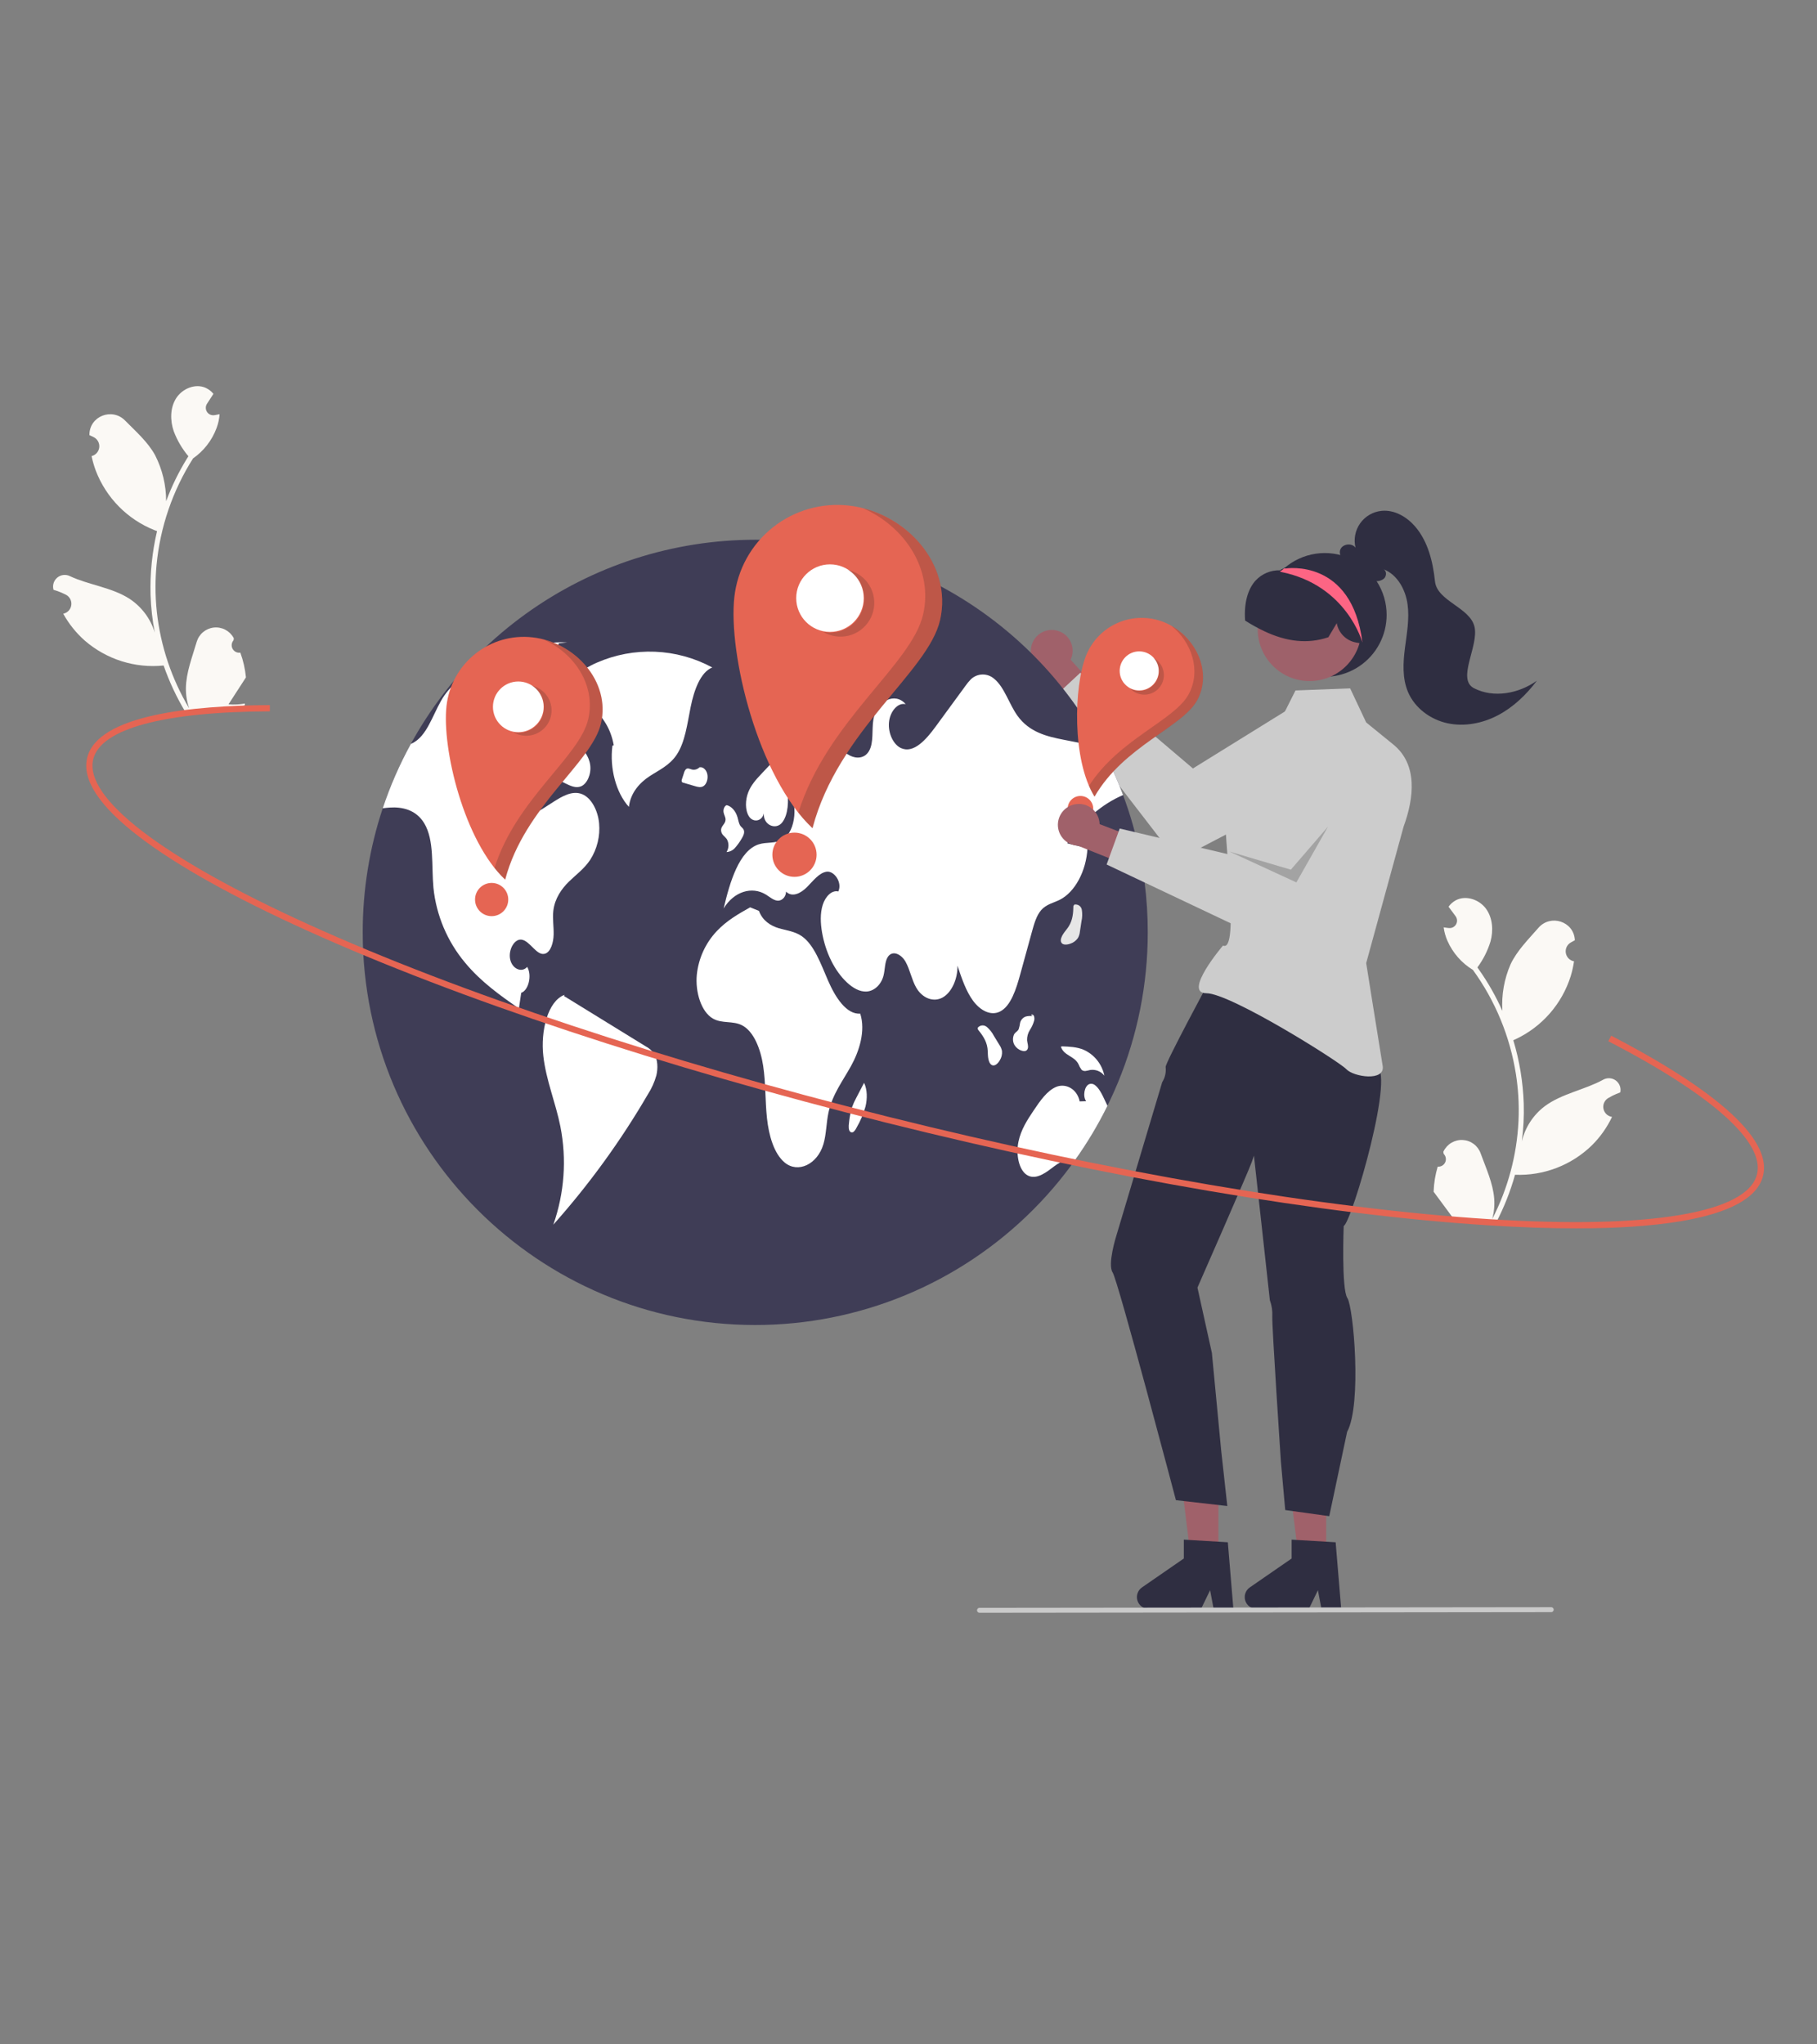
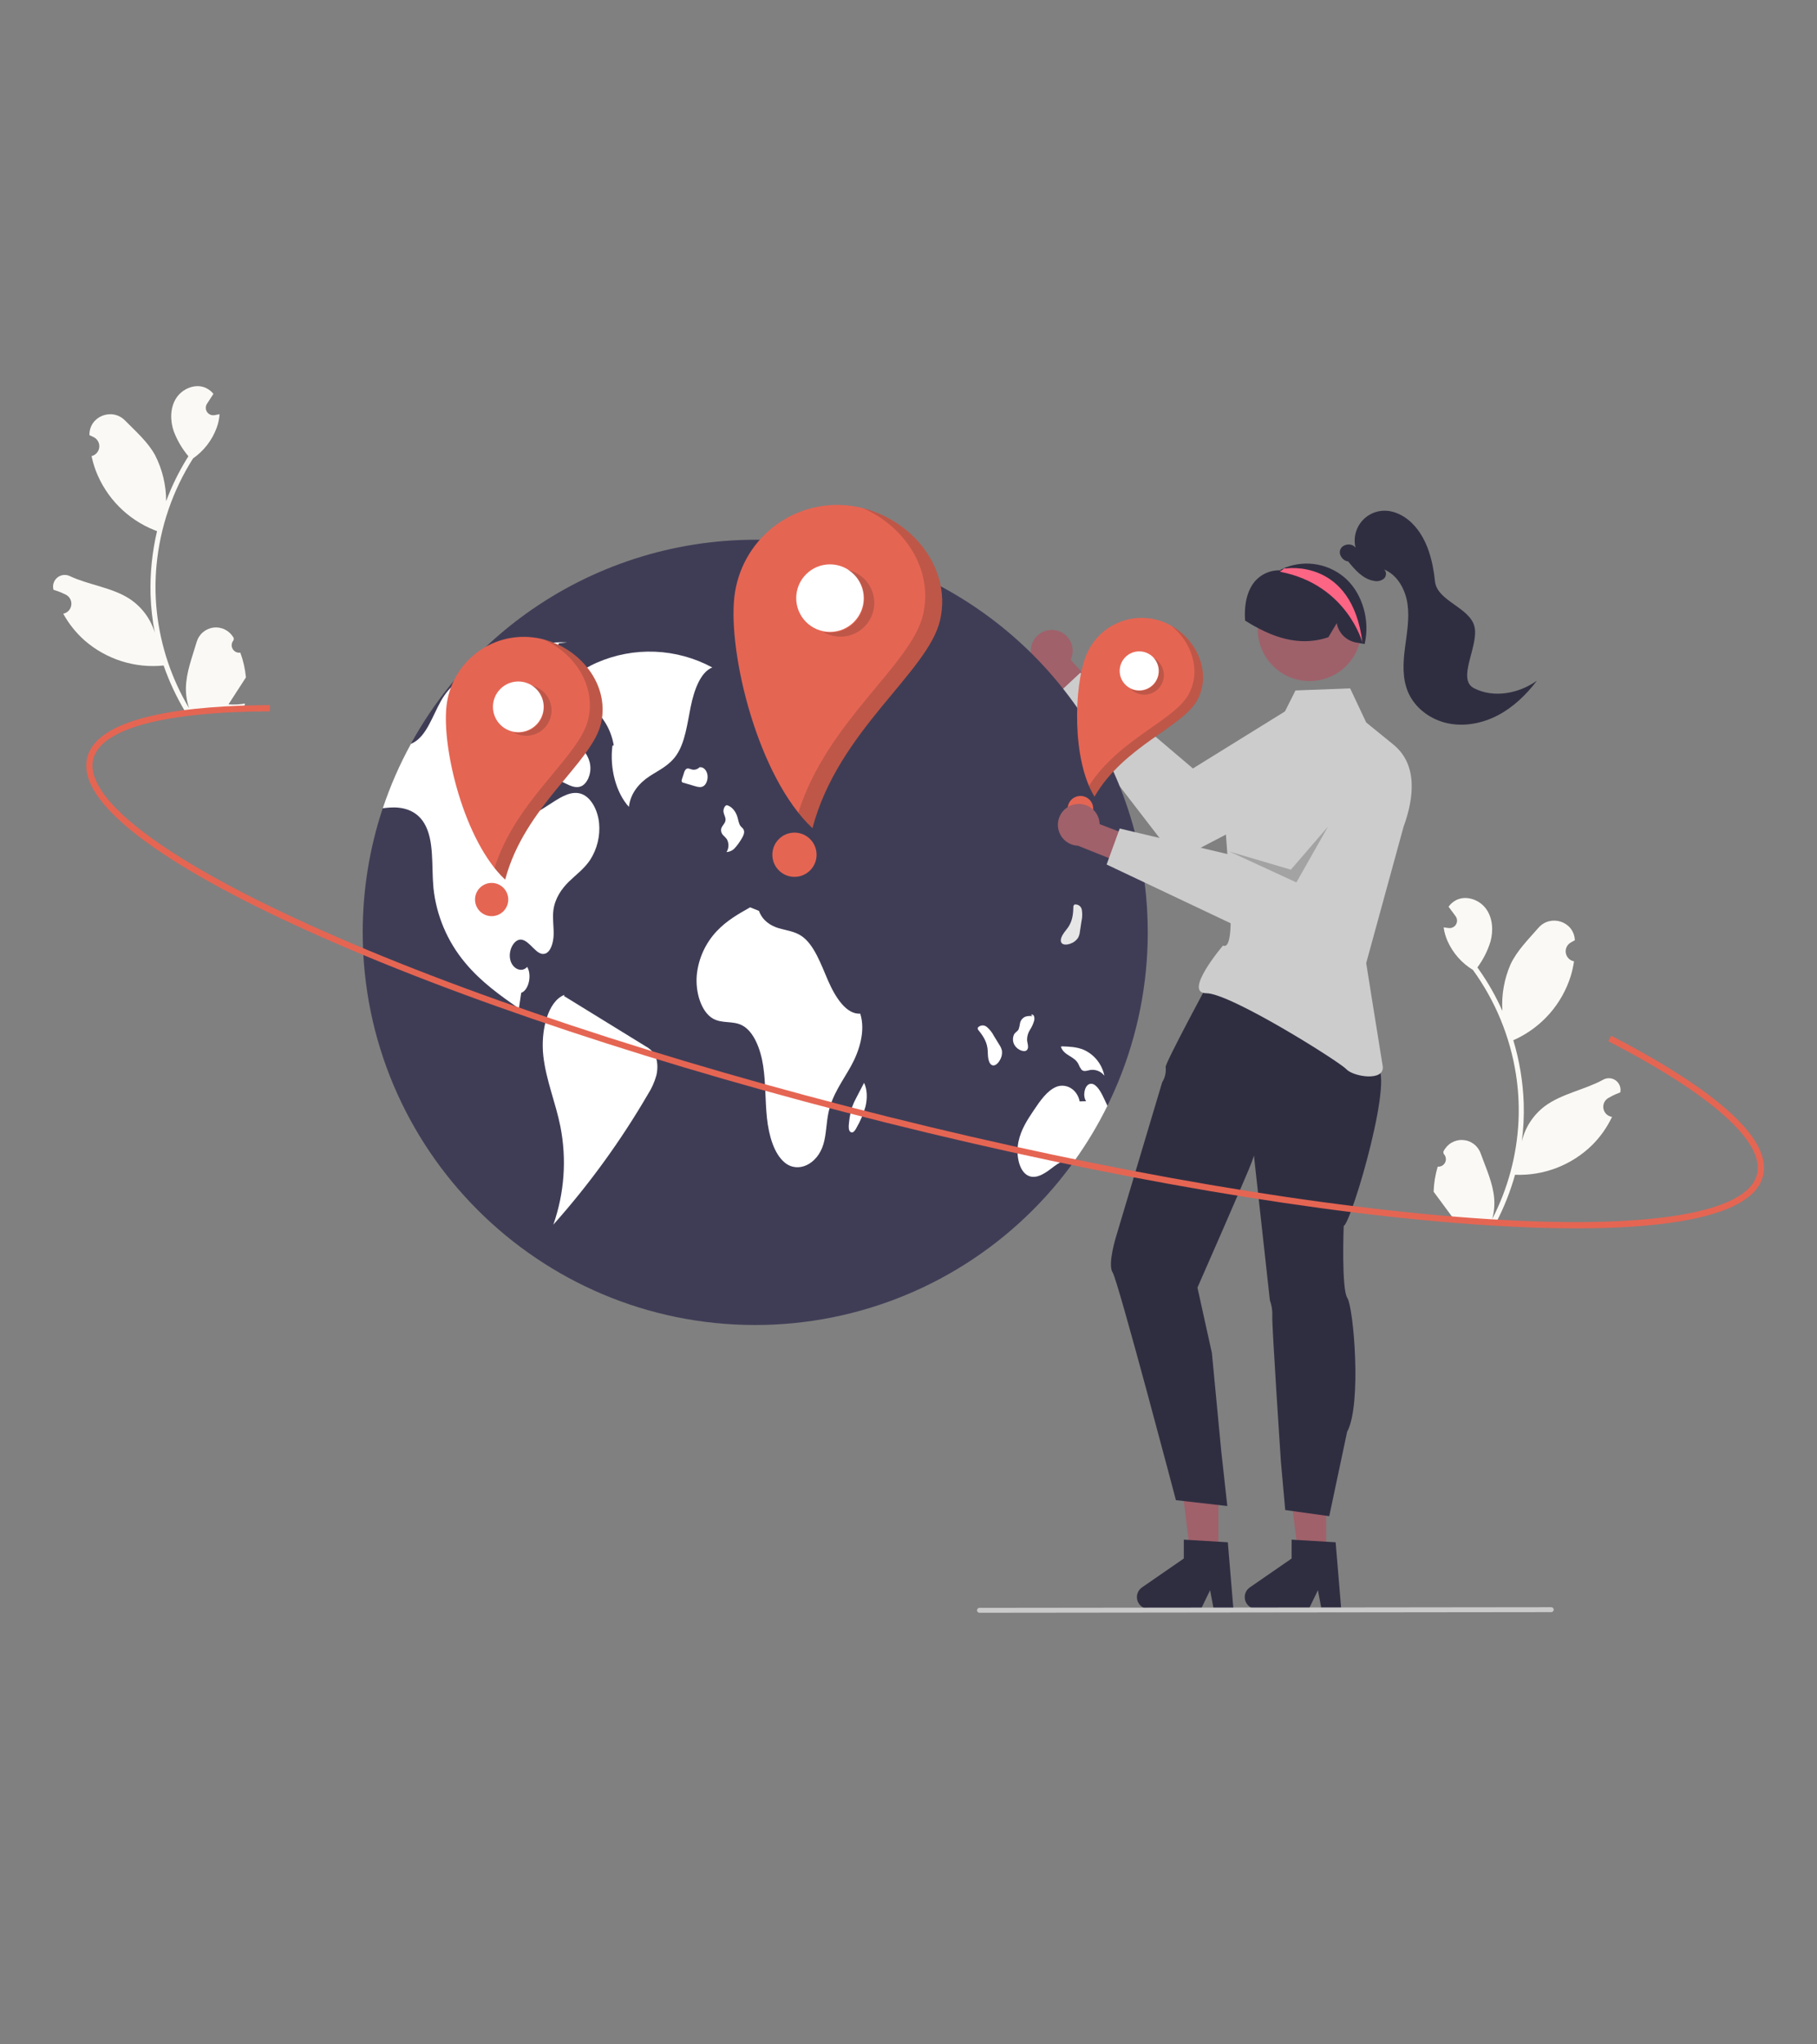
<svg xmlns="http://www.w3.org/2000/svg" width="240" height="270" viewBox="0 0 240 270" fill="none">
  <rect x="0" y="0" width="240" height="270" fill="#808080" stroke="none" />
  <g clip-path="url(#clip0_940_2275)">
    <path d="M189.899 154.08C190.101 154.099 190.304 154.055 190.481 153.955C190.657 153.854 190.798 153.702 190.885 153.519C190.972 153.335 191 153.13 190.966 152.929C190.932 152.729 190.838 152.545 190.695 152.4C190.675 152.3 190.661 152.228 190.64 152.128C190.65 152.106 190.66 152.085 190.67 152.064C190.897 151.592 191.257 151.197 191.708 150.929C192.158 150.661 192.677 150.532 193.2 150.559C193.723 150.585 194.227 150.765 194.648 151.077C195.069 151.388 195.388 151.818 195.566 152.31C196.277 154.277 197.207 156.257 197.363 158.308C197.431 159.215 197.342 160.127 197.099 161.003C199.171 156.987 200.356 152.572 200.572 148.058C200.625 146.925 200.615 145.79 200.541 144.658C200.48 143.73 200.378 142.807 200.236 141.889C199.458 136.905 197.508 132.178 194.548 128.094C193.066 127.193 191.895 125.859 191.193 124.272C190.939 123.701 190.769 123.097 190.688 122.477C190.858 122.508 191.032 122.53 191.203 122.549C191.256 122.554 191.313 122.56 191.366 122.565L191.386 122.567C191.574 122.584 191.763 122.547 191.931 122.459C192.098 122.371 192.237 122.237 192.33 122.072C192.422 121.907 192.466 121.719 192.454 121.531C192.443 121.342 192.377 121.161 192.265 121.009C192.195 120.914 192.125 120.819 192.055 120.725C191.949 120.579 191.84 120.436 191.734 120.29C191.722 120.276 191.71 120.261 191.699 120.246C191.577 120.079 191.455 119.916 191.333 119.749C191.587 119.394 191.919 119.101 192.304 118.895C193.636 118.196 195.401 118.805 196.283 120.022C197.168 121.239 197.269 122.894 196.874 124.344C196.495 125.577 195.909 126.736 195.141 127.772C195.208 127.865 195.277 127.956 195.343 128.049C196.552 129.762 197.589 131.59 198.442 133.506C198.311 131.398 198.682 129.289 199.525 127.353C200.372 125.551 201.872 124.07 203.203 122.54C204.801 120.702 207.858 121.679 208.012 124.11C208.013 124.134 208.015 124.157 208.016 124.181C207.824 124.277 207.636 124.381 207.452 124.491C207.22 124.63 207.036 124.837 206.924 125.083C206.812 125.329 206.776 125.603 206.823 125.869C206.869 126.136 206.994 126.382 207.183 126.576C207.371 126.77 207.614 126.903 207.879 126.956L207.906 126.962C207.808 127.632 207.66 128.293 207.462 128.94C206.891 130.747 205.953 132.416 204.707 133.843C203.461 135.269 201.934 136.423 200.222 137.232C200.109 137.284 200 137.335 199.887 137.383C200.707 140.102 201.169 142.916 201.263 145.755C201.313 147.429 201.227 149.105 201.007 150.765L201.018 150.707C201.465 148.869 202.531 147.243 204.038 146.101C206.275 144.432 209.349 143.922 211.739 142.607C211.993 142.46 212.284 142.389 212.578 142.402C212.871 142.415 213.155 142.511 213.396 142.68C213.636 142.849 213.823 143.083 213.935 143.355C214.047 143.627 214.078 143.925 214.026 144.214C214.022 144.235 214.018 144.255 214.014 144.276C213.661 144.401 213.316 144.548 212.981 144.716C212.789 144.812 212.602 144.916 212.417 145.026C212.186 145.165 212.002 145.372 211.889 145.618C211.777 145.864 211.741 146.138 211.788 146.404C211.834 146.671 211.959 146.917 212.148 147.111C212.336 147.305 212.579 147.438 212.844 147.491L212.871 147.497C212.891 147.5 212.908 147.504 212.927 147.508C212.269 148.894 211.378 150.156 210.292 151.24C208.952 152.55 207.358 153.573 205.609 154.246C203.859 154.918 201.991 155.227 200.118 155.151L200.115 155.151C199.504 157.336 198.667 159.452 197.619 161.464L189.77 161.099C189.746 161.01 189.725 160.919 189.703 160.831C190.428 160.91 191.159 160.901 191.881 160.802C191.332 160.061 190.783 159.313 190.234 158.571C190.222 158.557 190.21 158.543 190.2 158.527C189.921 158.148 189.64 157.771 189.361 157.391L189.361 157.391C189.398 156.269 189.578 155.156 189.899 154.08L189.899 154.08Z" fill="#FBF9F5" />
    <path d="M31.743 86.194C31.543 86.225 31.337 86.194 31.155 86.104C30.973 86.015 30.823 85.871 30.725 85.694C30.627 85.516 30.586 85.313 30.607 85.111C30.629 84.909 30.712 84.719 30.845 84.566C30.859 84.464 30.869 84.392 30.883 84.29C30.872 84.27 30.861 84.249 30.849 84.229C30.594 83.771 30.209 83.4 29.744 83.16C29.278 82.921 28.752 82.824 28.231 82.882C27.711 82.941 27.219 83.152 26.818 83.489C26.418 83.826 26.125 84.274 25.978 84.777C25.39 86.784 24.584 88.817 24.555 90.875C24.543 91.784 24.688 92.688 24.985 93.548C22.669 89.668 21.214 85.334 20.719 80.842C20.596 79.715 20.536 78.581 20.539 77.447C20.543 76.517 20.588 75.59 20.673 74.664C21.142 69.642 22.796 64.803 25.498 60.544C26.922 59.553 28.008 58.149 28.61 56.522C28.829 55.937 28.961 55.323 29.004 54.7C28.836 54.74 28.664 54.773 28.494 54.803C28.441 54.812 28.385 54.821 28.332 54.829L28.313 54.832C28.126 54.861 27.935 54.835 27.762 54.758C27.59 54.681 27.443 54.555 27.34 54.397C27.238 54.238 27.183 54.053 27.183 53.864C27.182 53.675 27.237 53.49 27.339 53.331C27.403 53.233 27.467 53.134 27.531 53.035C27.628 52.883 27.728 52.733 27.825 52.581C27.836 52.566 27.847 52.551 27.856 52.535C27.968 52.361 28.079 52.19 28.191 52.017C27.916 51.677 27.567 51.406 27.17 51.224C25.797 50.608 24.073 51.326 23.268 52.595C22.459 53.864 22.461 55.522 22.945 56.946C23.399 58.152 24.056 59.273 24.886 60.259C24.826 60.356 24.762 60.451 24.702 60.548C23.602 62.333 22.678 64.222 21.946 66.187C21.947 64.075 21.445 61.992 20.484 60.112C19.528 58.366 17.94 56.98 16.517 55.536C14.808 53.8 11.817 54.964 11.814 57.4C11.814 57.423 11.814 57.447 11.814 57.471C12.011 57.555 12.205 57.647 12.396 57.745C12.636 57.87 12.832 58.065 12.96 58.303C13.087 58.542 13.139 58.814 13.11 59.083C13.08 59.351 12.97 59.605 12.794 59.81C12.617 60.015 12.383 60.163 12.122 60.232L12.095 60.24C12.234 60.902 12.424 61.553 12.661 62.187C13.343 63.955 14.382 65.562 15.713 66.909C17.045 68.257 18.64 69.314 20.4 70.016C20.515 70.06 20.628 70.104 20.743 70.146C20.093 72.91 19.805 75.748 19.887 78.586C19.941 80.26 20.13 81.927 20.452 83.571L20.437 83.513C19.878 81.707 18.713 80.15 17.139 79.103C14.803 77.575 11.704 77.256 9.237 76.092C8.974 75.961 8.679 75.908 8.387 75.939C8.094 75.97 7.817 76.084 7.588 76.267C7.358 76.451 7.186 76.696 7.091 76.974C6.996 77.252 6.983 77.552 7.053 77.837C7.058 77.858 7.064 77.878 7.069 77.898C7.429 78.001 7.783 78.126 8.127 78.273C8.324 78.358 8.518 78.449 8.709 78.548C8.949 78.673 9.145 78.867 9.272 79.106C9.4 79.344 9.452 79.616 9.422 79.885C9.393 80.154 9.283 80.407 9.107 80.613C8.93 80.818 8.696 80.965 8.435 81.035L8.408 81.042C8.389 81.047 8.372 81.052 8.353 81.057C9.095 82.399 10.063 83.604 11.214 84.619C12.633 85.844 14.286 86.766 16.074 87.33C17.862 87.893 19.746 88.085 21.61 87.894L21.613 87.894C22.358 90.037 23.324 92.097 24.494 94.041L32.306 93.191C32.325 93.101 32.34 93.008 32.356 92.919C31.638 93.043 30.907 93.079 30.18 93.025C30.683 92.251 31.184 91.471 31.686 90.697C31.698 90.682 31.709 90.667 31.718 90.651C31.973 90.255 32.23 89.861 32.484 89.465L32.485 89.465C32.379 88.347 32.13 87.248 31.744 86.194L31.743 86.194Z" fill="#FBF9F5" />
    <path d="M139.669 83.299C140.056 83.405 140.414 83.595 140.72 83.855C141.025 84.115 141.27 84.439 141.436 84.804C141.603 85.169 141.688 85.566 141.684 85.967C141.681 86.368 141.59 86.763 141.417 87.125L145.609 91.787L143.398 95.025L137.571 88.359C136.982 88.029 136.535 87.494 136.314 86.856C136.093 86.218 136.114 85.521 136.372 84.897C136.631 84.273 137.109 83.766 137.717 83.472C138.325 83.177 139.019 83.116 139.669 83.299Z" fill="#A0616A" />
    <path d="M178.914 94.743C178.536 94.128 178.041 93.593 177.456 93.17C176.871 92.747 176.208 92.443 175.506 92.277C174.803 92.11 174.075 92.084 173.362 92.2C172.65 92.316 171.967 92.571 171.353 92.951L157.567 101.491L142.695 88.848L138.995 92.293L155.424 113.612L176.776 102.479C176.278 102.739 179.516 95.723 178.914 94.743Z" fill="#CCCCCC" />
    <path d="M151.603 123.14C151.604 129.95 150.264 136.694 147.659 142.985C145.054 149.277 141.235 154.994 136.42 159.81C131.606 164.625 125.89 168.445 119.599 171.05C113.308 173.656 106.565 174.996 99.756 174.995C71.123 174.995 47.91 151.778 47.91 123.14C47.905 117.569 48.798 112.034 50.554 106.748C54.002 96.424 60.608 87.445 69.438 81.081C78.267 74.717 88.873 71.29 99.756 71.285C109.142 71.282 118.353 73.828 126.405 78.652C134.458 83.475 141.049 90.395 145.476 98.673C146.574 100.715 147.531 102.83 148.342 105.002C148.454 105.305 148.564 105.607 148.67 105.913V105.915C149.146 107.258 149.564 108.625 149.926 110.018C151.043 114.302 151.606 118.712 151.603 123.14Z" fill="#3F3D56" />
    <path d="M94.083 88.153C91.753 86.893 89.166 86.181 86.52 86.073C83.873 85.965 81.237 86.463 78.812 87.528C76.676 88.457 74.428 90.125 73.716 93.135C76.597 91.435 80.326 94.122 81.067 98.432L80.894 98.48C80.503 101.465 81.377 104.715 83.069 106.566C83.291 104.643 84.555 103.335 85.799 102.517C87.042 101.7 88.417 101.106 89.366 99.701C90.491 98.035 90.777 95.601 91.224 93.38C91.671 91.159 92.519 88.772 94.083 88.153Z" fill="white" />
    <path d="M77.958 113.557C77.16 114.756 76.095 115.508 75.138 116.444C74.185 117.383 73.278 118.651 73.088 120.278C72.967 121.321 73.154 122.381 73.128 123.436C73.102 124.49 72.751 125.677 72.033 125.939C70.901 126.348 70.037 124.245 68.874 124.098C67.949 123.983 67.117 125.438 67.385 126.7C67.652 127.961 68.911 128.52 69.634 127.696C70.288 128.794 69.827 130.785 68.845 131.122C68.741 131.813 68.638 132.502 68.537 133.193C66.054 131.456 63.545 129.69 61.434 127.146C59.086 124.341 57.629 120.898 57.252 117.259C56.978 114.335 57.384 110.991 56.042 108.741C54.967 106.94 53.124 106.543 51.465 106.655C51.162 106.675 50.857 106.71 50.555 106.747C51.533 103.808 52.776 100.964 54.267 98.249C54.605 98.104 54.919 97.909 55.198 97.67C56.742 96.359 57.427 93.706 58.68 91.871C58.761 91.752 58.844 91.637 58.931 91.525C60.212 89.851 61.929 88.99 63.588 88.189C67.261 86.406 71.04 84.599 74.917 84.847L73.814 84.954C72.526 88.561 71.237 92.167 69.948 95.774C69.752 96.327 69.554 96.881 69.355 97.436C68.623 99.487 67.868 101.671 67.981 103.967C68.047 105.327 68.519 106.779 69.418 107.245C70.256 107.678 71.172 107.148 71.981 106.623C72.324 106.404 72.664 106.185 73.007 105.963C74.237 105.171 75.599 104.359 76.898 104.889C78.088 105.373 78.966 106.989 79.133 108.732C79.287 110.426 78.873 112.123 77.958 113.557Z" fill="white" />
    <path d="M85.272 138.182C81.68 135.97 78.088 133.758 74.496 131.546L74.557 131.389C72.323 132.239 71.396 136.21 71.765 139.457C72.134 142.704 73.386 145.607 74.018 148.771C74.871 153.101 74.549 157.58 73.086 161.743C77.81 156.442 81.99 150.681 85.564 144.546C86.063 143.773 86.444 142.929 86.693 142.043C86.921 141.1 86.886 139.967 86.429 139.211C86.135 138.777 85.737 138.423 85.272 138.182Z" fill="white" />
    <path d="M71.096 97.938C70.715 98.796 70.568 99.939 70.914 100.827C71.268 101.733 72.015 102.143 72.703 102.484L74.688 103.468C75.348 103.795 76.06 104.126 76.733 103.857C77.545 103.532 78.108 102.259 77.962 101.077C77.807 99.819 77.014 98.954 76.281 98.218C75.256 97.187 74.23 96.156 73.204 95.125L72.626 95.833C72.001 96.443 71.483 97.155 71.096 97.938Z" fill="white" />
-     <path d="M140.962 111.383C141.855 111.593 142.748 111.803 143.641 112.014C143.485 115.03 141.99 117.822 139.985 118.833C139.15 119.253 138.22 119.409 137.528 120.195C136.903 120.91 136.587 122.022 136.296 123.085C135.786 124.94 135.276 126.795 134.766 128.65C134.219 130.65 133.516 132.871 132.093 133.591C130.872 134.21 129.475 133.453 128.536 132.182C127.597 130.912 127.024 129.204 126.468 127.539C126.503 129.353 125.659 131.134 124.463 131.765C123.265 132.396 121.808 131.825 121.007 130.416C120.431 129.405 120.192 128.071 119.627 127.046C119.063 126.02 117.879 125.433 117.262 126.395C116.856 127.034 116.908 128.014 116.706 128.826C116.393 130.088 115.442 130.88 114.5 130.949C113.561 131.019 112.645 130.477 111.859 129.742C110.237 128.221 109.042 125.807 108.578 123.125C108.374 121.93 108.316 120.627 108.67 119.507C109.025 118.386 109.88 117.522 110.73 117.735C111.289 116.554 110.185 114.987 109.192 115.125C108.195 115.263 107.414 116.332 106.596 117.153C105.781 117.974 104.641 118.57 103.82 117.755C103.826 118.513 103.209 119.014 102.676 118.951C102.146 118.89 101.674 118.464 101.187 118.161C99.306 116.989 96.918 117.767 95.582 119.985C96.417 116.43 97.641 112.351 100.208 111.515C101.256 111.173 102.4 111.455 103.391 110.861C105.145 109.81 105.499 105.837 103.984 104.198C104.177 105.748 104.14 107.557 103.322 108.617C102.504 109.677 100.787 108.986 100.891 107.419C100.654 108.499 99.479 108.663 98.938 107.834C98.393 107.004 98.439 105.647 98.825 104.656C99.211 103.665 99.868 102.954 100.505 102.271C101.873 100.804 103.261 99.321 104.845 98.399C106.432 97.477 108.264 97.166 109.854 98.082C110.692 98.566 111.43 99.373 112.285 99.799C113.141 100.228 114.226 100.174 114.794 99.171C115.43 98.053 115.131 96.394 115.367 94.997C115.791 92.528 118.259 91.373 119.627 93.003C118.605 92.741 117.548 93.951 117.421 95.417C117.291 96.884 118.031 98.364 119.022 98.808C120.687 99.546 122.317 97.69 123.576 95.973C124.89 94.176 126.205 92.379 127.522 90.583C127.733 90.278 127.969 89.99 128.228 89.725C128.64 89.323 129.19 89.092 129.766 89.081C130.342 89.069 130.901 89.276 131.33 89.662C132.661 90.748 133.286 92.974 134.377 94.507C135.962 96.734 138.332 97.275 140.538 97.708C142.183 98.027 143.829 98.349 145.475 98.673C146.573 100.715 147.531 102.83 148.341 105.002C145.553 106.186 142.981 108.401 140.962 111.383Z" fill="white" />
    <path d="M146.28 146.046C145.046 148.552 143.61 150.954 141.988 153.228C140.951 152.785 139.836 153.577 138.866 154.32C137.852 155.098 136.633 155.856 135.594 155.147C134.531 154.421 134.188 152.39 134.525 150.78C134.862 149.172 135.703 147.893 136.518 146.677C137.382 145.387 138.307 144.047 139.508 143.546C140.712 143.045 142.259 143.753 142.61 145.464L143.463 145.436C142.985 144.779 143.235 143.419 143.878 143.18C144.618 142.901 145.26 143.917 145.698 144.816C145.894 145.222 146.093 145.632 146.28 146.046Z" fill="white" />
    <path d="M113.627 133.876C111.794 133.991 110.343 131.735 109.378 129.515C108.414 127.295 107.534 124.757 105.88 123.627C104.935 122.982 103.858 122.893 102.833 122.58C101.808 122.267 100.736 121.62 100.246 120.302L99.083 119.832C97.548 120.695 95.993 121.575 94.67 122.98C93.186 124.556 92.262 126.577 92.04 128.73C91.818 131.057 92.638 133.652 94.17 134.526C95.381 135.217 96.79 134.782 98.016 135.414C99.549 136.204 100.458 138.5 100.803 140.766C101.147 143.032 101.06 145.387 101.306 147.679C101.553 149.971 102.231 152.356 103.637 153.53C105.395 155 107.975 153.779 108.764 151.103C109.151 149.791 109.138 148.31 109.427 146.948C109.937 144.549 111.312 142.769 112.403 140.801C113.494 138.833 114.353 136.16 113.627 133.876Z" fill="white" />
    <path d="M95.517 110.305C95.688 110.462 95.848 110.632 95.995 110.812C96.147 111.074 96.224 111.372 96.219 111.675C96.214 111.978 96.126 112.274 95.966 112.531C96.186 112.518 96.402 112.46 96.599 112.36C96.796 112.259 96.97 112.119 97.111 111.948C97.445 111.567 97.739 111.153 97.989 110.712C98.175 110.407 98.374 109.995 98.248 109.632C98.161 109.385 97.956 109.28 97.813 109.094C97.585 108.8 97.529 108.332 97.411 107.927C97.157 107.054 96.548 106.412 95.886 106.32L95.978 106.338C95.702 106.433 95.509 106.871 95.57 107.266C95.626 107.625 95.857 107.924 95.834 108.291C95.801 108.818 95.274 109.065 95.241 109.593C95.236 109.857 95.335 110.113 95.517 110.305Z" fill="white" />
    <path d="M92.378 101.341C92.381 101.34 92.383 101.34 92.386 101.339C92.442 101.288 92.494 101.233 92.542 101.174L92.378 101.341Z" fill="#E6E6E6" />
    <path d="M92.927 103.819C93.332 103.558 93.559 102.838 93.425 102.234C93.291 101.635 92.82 101.232 92.386 101.343C92.26 101.47 92.103 101.564 91.931 101.615C91.759 101.665 91.576 101.672 91.401 101.632C91.132 101.563 90.838 101.385 90.605 101.588C90.471 101.739 90.378 101.921 90.333 102.118C90.247 102.382 90.161 102.647 90.074 102.912C90.033 103.007 90.023 103.112 90.044 103.213C90.06 103.254 90.087 103.289 90.121 103.316C90.155 103.344 90.196 103.362 90.239 103.369C90.757 103.521 91.274 103.674 91.792 103.826C92.169 103.937 92.576 104.045 92.927 103.819Z" fill="white" />
    <path d="M131.997 137.984C131.758 137.593 131.519 137.201 131.279 136.809C131.044 136.355 130.723 135.952 130.334 135.621C130.248 135.55 130.149 135.496 130.042 135.463C129.935 135.43 129.823 135.419 129.712 135.43C129.601 135.441 129.493 135.474 129.395 135.528C129.297 135.581 129.21 135.654 129.141 135.741L129.17 135.965C129.715 136.649 130.292 137.409 130.43 138.425C130.485 138.825 130.466 139.239 130.514 139.641C130.561 140.043 130.697 140.46 130.957 140.634C131.334 140.885 131.776 140.514 132.044 140.061C132.284 139.69 132.391 139.248 132.349 138.807C132.289 138.512 132.17 138.232 131.997 137.984Z" fill="white" />
    <path d="M142.643 123.023C142.713 122.57 142.782 122.116 142.851 121.662C142.963 121.164 142.977 120.648 142.892 120.144C142.873 120.034 142.832 119.929 142.771 119.835C142.711 119.741 142.632 119.661 142.54 119.597C142.448 119.534 142.344 119.49 142.234 119.468C142.125 119.446 142.012 119.446 141.903 119.467L141.781 119.657C141.757 120.532 141.709 121.485 141.161 122.351C140.945 122.693 140.664 122.997 140.442 123.336C140.219 123.674 140.055 124.081 140.142 124.38C140.268 124.816 140.845 124.817 141.342 124.643C141.765 124.513 142.131 124.244 142.383 123.88C142.528 123.615 142.616 123.324 142.643 123.023Z" fill="#E6E6E6" />
    <path d="M135.75 138.494C135.867 138.158 135.698 137.772 135.662 137.401C135.645 136.92 135.772 136.446 136.027 136.039C136.281 135.655 136.473 135.234 136.597 134.791C136.649 134.589 136.639 134.377 136.569 134.18C136.49 134.002 136.298 133.921 136.188 134.062L136.424 134.214C136.106 134.157 135.779 134.173 135.468 134.26C135.291 134.328 135.132 134.437 135.006 134.58C134.88 134.722 134.79 134.892 134.744 135.076C134.705 135.364 134.642 135.647 134.554 135.923C134.414 136.212 134.142 136.308 133.971 136.562C133.855 136.786 133.796 137.036 133.8 137.289C133.804 137.542 133.871 137.79 133.995 138.011C134.21 138.372 134.551 138.64 134.952 138.764C135.24 138.867 135.618 138.872 135.75 138.494Z" fill="white" />
    <path d="M142.434 140.51C142.538 140.78 142.677 141.036 142.848 141.27C143.168 141.592 143.603 141.394 143.991 141.316C144.343 141.26 144.704 141.301 145.035 141.434C145.366 141.566 145.654 141.786 145.871 142.07C145.72 141.319 145.392 140.615 144.913 140.018C144.434 139.42 143.819 138.946 143.119 138.636C142.204 138.263 141.24 138.227 140.288 138.193L140.124 138.235C140.543 139.455 141.858 139.428 142.434 140.51Z" fill="white" />
    <path d="M114.127 143.006L114.129 143.011C114.145 142.981 114.161 142.95 114.177 142.92L114.127 143.006Z" fill="#E6E6E6" />
    <path d="M113.114 144.967C112.893 145.369 112.703 145.786 112.546 146.217C112.337 146.914 112.199 147.63 112.133 148.355C112.082 148.767 112.066 149.294 112.324 149.494C112.398 149.544 112.488 149.564 112.576 149.552C112.664 149.54 112.745 149.497 112.803 149.429C112.947 149.278 113.064 149.103 113.15 148.913C113.658 148.039 114.052 147.104 114.323 146.13C114.57 145.105 114.567 143.898 114.131 143.01C113.792 143.662 113.453 144.315 113.114 144.967Z" fill="white" />
    <path d="M103.333 92.677C103.494 92.834 103.698 92.941 103.919 92.984C104.14 93.027 104.368 93.005 104.577 92.919C105.008 92.731 105.404 92.469 105.747 92.146C106.031 91.936 106.272 91.673 106.457 91.372C106.559 91.192 106.624 90.994 106.649 90.788C106.674 90.583 106.658 90.375 106.602 90.176C106.442 89.707 106.035 89.55 105.676 89.444C105.102 89.273 104.527 89.103 103.953 88.932L104.368 88.558C103.941 88.328 103.468 88.754 103.201 89.281C103.029 89.626 102.91 89.994 102.846 90.373C102.703 91.201 102.843 92.186 103.333 92.677Z" fill="#E6E6E6" />
    <path d="M113.475 89.27C113.637 89.449 113.86 89.559 114.101 89.579C114.341 89.598 114.579 89.526 114.768 89.376C114.93 89.254 115.065 89.099 115.164 88.921C115.262 88.744 115.322 88.547 115.34 88.345C115.381 87.893 115.157 87.391 114.838 87.352L114.911 86.929C114.297 86.818 113.54 86.796 113.211 87.542C113.1 87.828 113.066 88.138 113.112 88.441C113.158 88.745 113.283 89.031 113.475 89.27Z" fill="#E6E6E6" />
    <path d="M112.12 66.77C108.517 66.363 104.9 67.405 102.064 69.666C99.228 71.927 97.407 75.222 97.001 78.826C96.154 86.332 100.108 102.629 107.315 109.376C110.709 96.45 122.601 88.783 124.175 81.892C125.856 74.529 119.624 67.616 112.12 66.77Z" fill="#E56553" />
    <path d="M109.627 83.455C112.09 83.455 114.087 81.458 114.087 78.995C114.087 76.532 112.09 74.535 109.627 74.535C107.164 74.535 105.168 76.532 105.168 78.995C105.168 81.458 107.164 83.455 109.627 83.455Z" fill="white" />
    <path d="M104.938 115.807C106.551 115.807 107.859 114.499 107.859 112.886C107.859 111.273 106.551 109.965 104.938 109.965C103.325 109.965 102.018 111.273 102.018 112.886C102.018 114.499 103.325 115.807 104.938 115.807Z" fill="#E56553" />
    <path opacity="0.2" d="M113.317 75.801C113.819 76.103 114.257 76.5 114.605 76.971C114.953 77.442 115.206 77.977 115.347 78.545C115.489 79.113 115.517 79.704 115.431 80.283C115.344 80.862 115.144 81.419 114.843 81.921C114.541 82.423 114.143 82.861 113.673 83.209C113.202 83.557 112.667 83.81 112.099 83.951C110.952 84.237 109.737 84.056 108.724 83.447C109.757 83.677 110.839 83.531 111.775 83.036C112.711 82.542 113.441 81.73 113.833 80.746C114.225 79.763 114.255 78.671 113.916 77.668C113.578 76.664 112.893 75.814 111.985 75.269C112.455 75.374 112.905 75.553 113.317 75.801Z" fill="#231F20" />
    <path opacity="0.2" d="M124.191 81.908C122.618 88.799 110.726 96.466 107.332 109.392C106.654 108.751 106.024 108.061 105.448 107.328C109.262 95.178 120.414 87.795 121.934 81.137C123.295 75.178 119.473 69.515 113.988 67.123C120.627 68.792 125.732 75.16 124.191 81.908Z" fill="#231F20" />
    <path d="M70.332 84.174C67.626 83.869 64.909 84.651 62.78 86.349C60.651 88.047 59.283 90.522 58.977 93.228C58.342 98.864 61.311 111.103 66.723 116.17C69.272 106.463 78.203 100.705 79.384 95.53C80.647 90.001 75.967 84.81 70.332 84.174Z" fill="#E56553" />
    <path d="M68.46 96.703C70.31 96.703 71.809 95.203 71.809 93.353C71.809 91.504 70.31 90.004 68.46 90.004C66.611 90.004 65.111 91.504 65.111 93.353C65.111 95.203 66.611 96.703 68.46 96.703Z" fill="white" />
    <path d="M64.939 120.997C66.151 120.997 67.133 120.015 67.133 118.803C67.133 117.592 66.151 116.609 64.939 116.609C63.728 116.609 62.746 117.592 62.746 118.803C62.746 120.015 63.728 120.997 64.939 120.997Z" fill="#E56553" />
    <path opacity="0.2" d="M71.231 90.954C71.608 91.18 71.936 91.479 72.198 91.832C72.46 92.186 72.649 92.588 72.755 93.014C72.862 93.441 72.883 93.885 72.818 94.32C72.753 94.755 72.603 95.173 72.376 95.55C72.15 95.927 71.851 96.255 71.498 96.517C71.144 96.779 70.743 96.968 70.316 97.074C69.889 97.181 69.446 97.202 69.011 97.137C68.576 97.072 68.158 96.922 67.781 96.695C68.557 96.868 69.37 96.759 70.073 96.387C70.776 96.016 71.324 95.406 71.618 94.667C71.913 93.929 71.935 93.109 71.681 92.356C71.427 91.602 70.912 90.964 70.231 90.555C70.583 90.633 70.921 90.768 71.231 90.954Z" fill="#231F20" />
    <path opacity="0.2" d="M79.397 95.541C78.215 100.715 69.284 106.473 66.736 116.18C66.227 115.699 65.754 115.181 65.321 114.63C68.185 105.506 76.56 99.962 77.702 94.962C78.724 90.487 75.853 86.234 71.734 84.438C76.72 85.691 80.554 90.473 79.397 95.541Z" fill="#231F20" />
    <path d="M175.175 205.503H171.498L169.749 191.318L175.176 191.319L175.175 205.503Z" fill="#A0616A" />
    <path d="M177.153 212.485H174.544L174.078 210.022L172.886 212.485H165.966C165.634 212.485 165.311 212.379 165.044 212.183C164.777 211.986 164.579 211.709 164.481 211.393C164.382 211.076 164.387 210.736 164.495 210.422C164.603 210.109 164.809 209.838 165.082 209.649L170.608 205.832V203.342L176.42 203.689L177.153 212.485Z" fill="#2F2E41" />
    <path d="M160.934 205.503H157.257L155.508 191.318L160.935 191.319L160.934 205.503Z" fill="#A0616A" />
    <path d="M162.912 212.485H160.303L159.837 210.022L158.644 212.485H151.725C151.393 212.485 151.07 212.379 150.803 212.183C150.535 211.986 150.338 211.709 150.239 211.393C150.141 211.076 150.146 210.736 150.254 210.422C150.362 210.109 150.568 209.838 150.841 209.649L156.367 205.832V203.342L162.179 203.689L162.912 212.485Z" fill="#2F2E41" />
    <path d="M146.964 168.054C147.668 169.109 155.323 198.128 155.323 198.128L162.11 198.902L161.304 191.601L160.073 178.68L158.166 170.056C158.166 170.056 164.9 154.728 165.325 153.507L165.628 152.631L167.732 171.727C167.982 172.409 168.091 173.134 168.052 173.859C167.989 175.052 169.185 192.998 169.185 192.998L169.76 199.433L175.575 200.241L177.934 189.106C179.904 185.489 178.775 172.635 177.97 171.438C177.164 170.242 177.484 161.91 177.484 161.91C178.513 161.548 184.648 140.625 181.579 140.748C181.776 139.633 181.931 138.637 181.931 138.637L176.604 134.341L163.274 130.875L159.911 129.26C159.911 129.26 153.905 140.368 153.965 140.921C154.047 141.62 153.887 142.327 153.511 142.923L147.446 163.222C147.446 163.222 146.254 166.987 146.964 168.054Z" fill="#2F2E41" />
    <path d="M180.455 95.415L178.334 90.912L171.116 91.19L168.762 95.874C168.762 95.874 162.034 103.912 161.816 106.525C161.542 109.812 163.819 125.922 161.542 124.878C161.542 124.878 156.176 131.178 159.351 131.178C162.527 131.178 176.891 140.196 177.833 141.211C178.776 142.225 182.983 142.882 182.631 140.765C182.278 138.648 180.455 127.197 180.455 127.197L185.39 109.191C186.81 105.304 187.252 100.944 184.041 98.332L180.455 95.415Z" fill="#CCCCCC" />
    <path d="M153.719 82.16C152.754 81.776 151.722 81.587 150.684 81.602C149.645 81.618 148.62 81.838 147.666 82.249C146.713 82.661 145.849 83.257 145.126 84.002C144.402 84.748 143.833 85.628 143.449 86.594C141.838 90.655 141.571 100.352 144.57 105.212C148.426 98.513 156.228 96.039 158.153 92.431C160.209 88.576 157.779 83.772 153.719 82.16Z" fill="#E56553" />
    <path d="M150.473 91.187C151.898 91.187 153.053 90.032 153.053 88.607C153.053 87.182 151.898 86.027 150.473 86.027C149.048 86.027 147.894 87.182 147.894 88.607C147.894 90.032 149.048 91.187 150.473 91.187Z" fill="white" />
    <path d="M142.711 108.503C143.644 108.503 144.401 107.746 144.401 106.813C144.401 105.88 143.644 105.123 142.711 105.123C141.778 105.123 141.021 105.88 141.021 106.813C141.021 107.746 141.778 108.503 142.711 108.503Z" fill="#E56553" />
    <path opacity="0.2" d="M153.017 87.384C153.489 87.878 153.746 88.539 153.731 89.223C153.717 89.907 153.431 90.556 152.937 91.029C152.444 91.503 151.783 91.76 151.099 91.746C150.416 91.732 149.766 91.447 149.292 90.954C149.834 91.239 150.46 91.322 151.058 91.188C151.655 91.054 152.186 90.712 152.554 90.222C152.922 89.733 153.104 89.128 153.068 88.517C153.031 87.905 152.778 87.327 152.354 86.885C152.6 87.014 152.824 87.183 153.017 87.384Z" fill="#231F20" />
    <path opacity="0.2" d="M158.161 92.443C156.236 96.05 148.434 98.524 144.578 105.224C144.297 104.764 144.05 104.283 143.84 103.786C147.813 97.583 155.158 95.155 157.018 91.67C158.682 88.55 157.408 84.809 154.709 82.641C158.162 84.581 160.045 88.91 158.161 92.443Z" fill="#231F20" />
    <path d="M141.95 106.23C142.343 106.149 142.749 106.155 143.139 106.248C143.529 106.341 143.894 106.518 144.208 106.768C144.522 107.017 144.778 107.332 144.958 107.691C145.137 108.049 145.235 108.443 145.246 108.844L151.098 111.091L150.601 114.981L142.381 111.692C141.706 111.665 141.065 111.392 140.578 110.924C140.091 110.456 139.793 109.826 139.74 109.152C139.687 108.479 139.883 107.81 140.29 107.271C140.697 106.733 141.288 106.362 141.95 106.23Z" fill="#A0616A" />
    <path d="M182.841 98.214C182.224 97.838 181.54 97.587 180.827 97.475C180.113 97.364 179.385 97.395 178.684 97.566C177.982 97.737 177.322 98.045 176.74 98.472C176.157 98.899 175.665 99.437 175.291 100.054L166.891 113.928L147.899 109.425L146.169 114.176L170.49 125.699L182.808 106.076C184.652 103.484 185.556 99.871 182.841 98.214Z" fill="#CCCCCC" />
-     <path d="M183.155 81.21C183.155 82.547 182.827 83.864 182.2 85.045C181.573 86.226 180.666 87.235 179.558 87.983C178.45 88.731 177.175 89.196 175.846 89.337C174.516 89.477 173.172 89.289 171.932 88.789C170.692 88.289 169.594 87.492 168.734 86.469C167.874 85.445 167.278 84.226 166.999 82.918C166.72 81.61 166.766 80.254 167.134 78.968C167.501 77.683 168.178 76.507 169.106 75.544L169.145 75.505C169.211 75.436 169.276 75.368 169.345 75.302C169.345 75.302 169.346 75.302 169.346 75.302C169.346 75.302 169.347 75.302 169.347 75.301C169.347 75.301 169.348 75.301 169.348 75.3C169.348 75.3 169.348 75.299 169.348 75.299C169.433 75.221 169.518 75.142 169.606 75.067C170.786 74.032 172.24 73.359 173.792 73.129C175.345 72.899 176.931 73.121 178.361 73.77C179.79 74.418 181.003 75.464 181.853 76.784C182.703 78.103 183.155 79.64 183.155 81.21Z" fill="#2F2E41" />
    <path d="M172.974 89.95C176.756 89.95 179.823 86.883 179.823 83.1C179.823 79.317 176.756 76.25 172.974 76.25C169.191 76.25 166.125 79.317 166.125 83.1C166.125 86.883 169.191 89.95 172.974 89.95Z" fill="#9E616A" />
    <path d="M180.248 85.056L179.113 84.856C178.479 84.741 177.895 84.434 177.44 83.978C176.984 83.522 176.679 82.938 176.565 82.304L175.457 84.16L175.409 84.176C172.771 85.052 170.026 84.79 167.019 83.376C166.16 82.968 165.326 82.508 164.522 81.999L164.463 81.962L164.458 81.892C164.305 79.664 164.804 77.802 165.866 76.65C166.273 76.216 166.768 75.874 167.317 75.645C167.866 75.416 168.457 75.306 169.052 75.322C169.094 75.311 169.133 75.289 169.165 75.259C169.18 75.248 169.196 75.237 169.211 75.226V75.215L169.29 75.178C169.459 75.098 169.631 75.022 169.803 74.953C171.158 74.428 172.634 74.296 174.061 74.573C175.487 74.849 176.807 75.523 177.868 76.516C179.978 78.53 180.945 81.911 180.276 84.928L180.248 85.056Z" fill="#2F2E41" />
    <path d="M194.693 90.892C192.363 89.689 195.36 85.322 194.758 82.769C194.155 80.216 189.818 79.394 189.542 76.786C189.265 74.177 188.615 71.486 186.894 69.507C185.794 68.242 184.174 67.308 182.505 67.467C181.941 67.52 181.395 67.695 180.904 67.979C180.413 68.263 179.989 68.649 179.66 69.112C179.332 69.574 179.107 70.102 179.002 70.659C178.896 71.216 178.911 71.79 179.047 72.34C178.572 71.667 177.342 71.813 177.038 72.579C176.768 73.26 177.365 74.084 178.069 74.144C178.989 75.281 180.043 76.487 181.485 76.717C181.714 76.77 181.953 76.769 182.183 76.716C182.412 76.663 182.627 76.559 182.81 76.411C183.15 76.085 183.176 75.434 182.774 75.19C184.586 75.91 185.648 77.87 185.917 79.801C186.186 81.732 185.814 83.686 185.569 85.621C185.323 87.556 185.218 89.591 185.976 91.387C186.872 93.51 188.935 95.031 191.187 95.519C193.438 96.007 195.836 95.53 197.874 94.456C199.912 93.381 201.611 91.741 202.999 89.903C200.608 91.601 197.3 92.237 194.693 90.892Z" fill="#2F2E41" />
    <path d="M179.956 84.864C179.956 84.864 177.927 77.29 169.23 75.542C169.22 75.539 169.188 75.525 169.145 75.506C169.119 75.49 169.086 75.473 169.054 75.457C169.152 75.401 169.246 75.352 169.344 75.303L169.346 75.303L169.347 75.302L169.348 75.301L169.348 75.3C169.433 75.222 169.518 75.143 169.606 75.068L169.854 75.078C169.854 75.078 178.58 73.696 179.956 84.864Z" fill="#FD6584" />
    <path opacity="0.2" d="M175.414 109.168L170.502 114.86L162.386 112.463L171.234 116.541L175.414 109.168Z" fill="black" />
    <path d="M204.896 212.916L129.376 213C129.29 213 129.207 212.965 129.146 212.904C129.085 212.843 129.051 212.76 129.051 212.674C129.051 212.588 129.085 212.505 129.146 212.444C129.207 212.383 129.29 212.348 129.376 212.348L204.896 212.264C204.983 212.264 205.066 212.298 205.127 212.359C205.188 212.42 205.222 212.503 205.222 212.59C205.222 212.676 205.188 212.759 205.127 212.82C205.066 212.882 204.983 212.916 204.896 212.916Z" fill="#CACACA" />
    <path d="M208.211 162.231C204.675 162.231 200.799 162.097 196.583 161.83C174.779 160.445 146.537 155.63 117.058 148.273C87.579 140.916 60.385 131.894 40.487 122.871C30.794 118.476 23.355 114.315 18.376 110.505C13.104 106.471 10.799 102.954 11.522 100.054C12.932 94.403 25.416 93.167 35.641 93.125L35.644 93.947C21.603 94.004 13.32 96.244 12.32 100.253C11.046 105.359 21.436 113.33 40.826 122.123C60.681 131.126 87.824 140.13 117.257 147.476C146.689 154.821 174.88 159.628 196.636 161.009C217.882 162.359 230.799 160.205 232.073 155.099C233.131 150.86 226.158 144.615 212.439 137.514L212.817 136.784C222.785 141.944 234.356 149.344 232.87 155.298C232.147 158.198 228.46 160.219 221.911 161.303C218.179 161.921 213.594 162.231 208.211 162.231Z" fill="#E56553" />
  </g>
  <defs>
    <clipPath id="clip0_940_2275">
      <rect width="226" height="162" fill="white" transform="translate(7 51)" />
    </clipPath>
  </defs>
</svg>